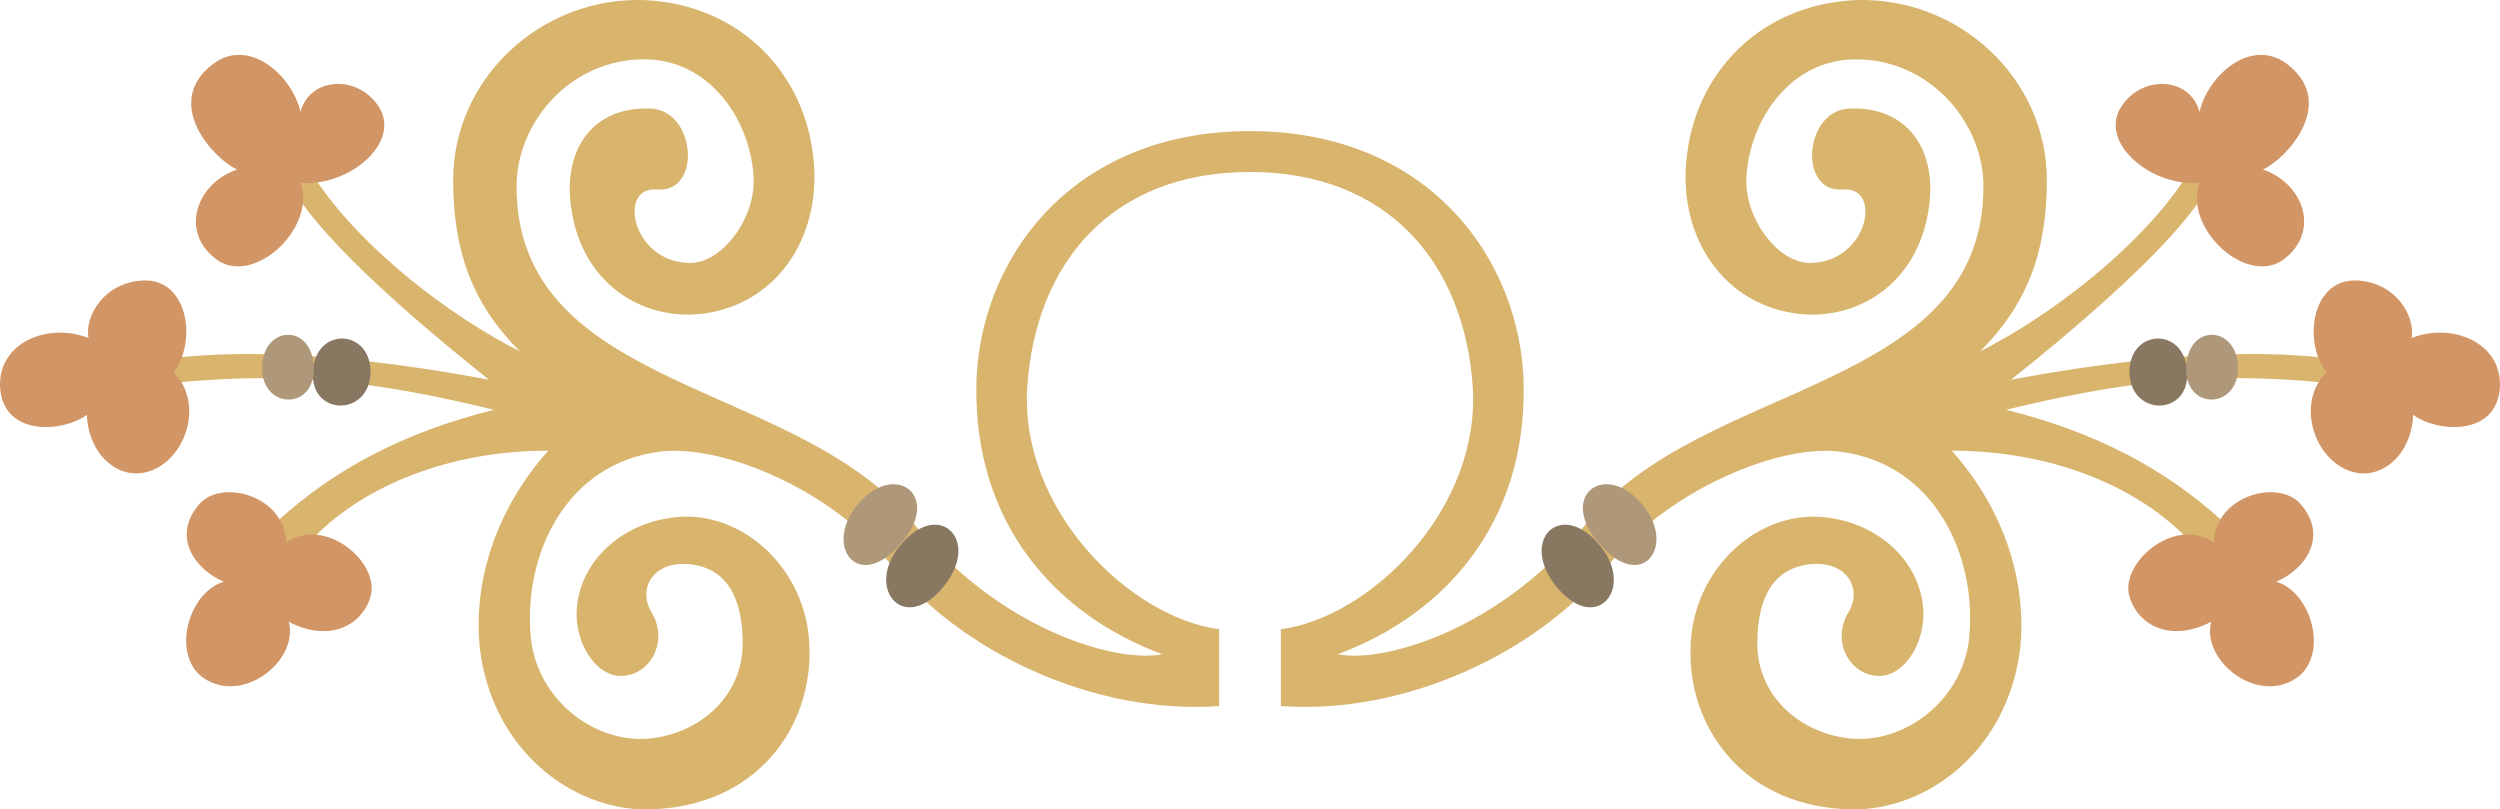
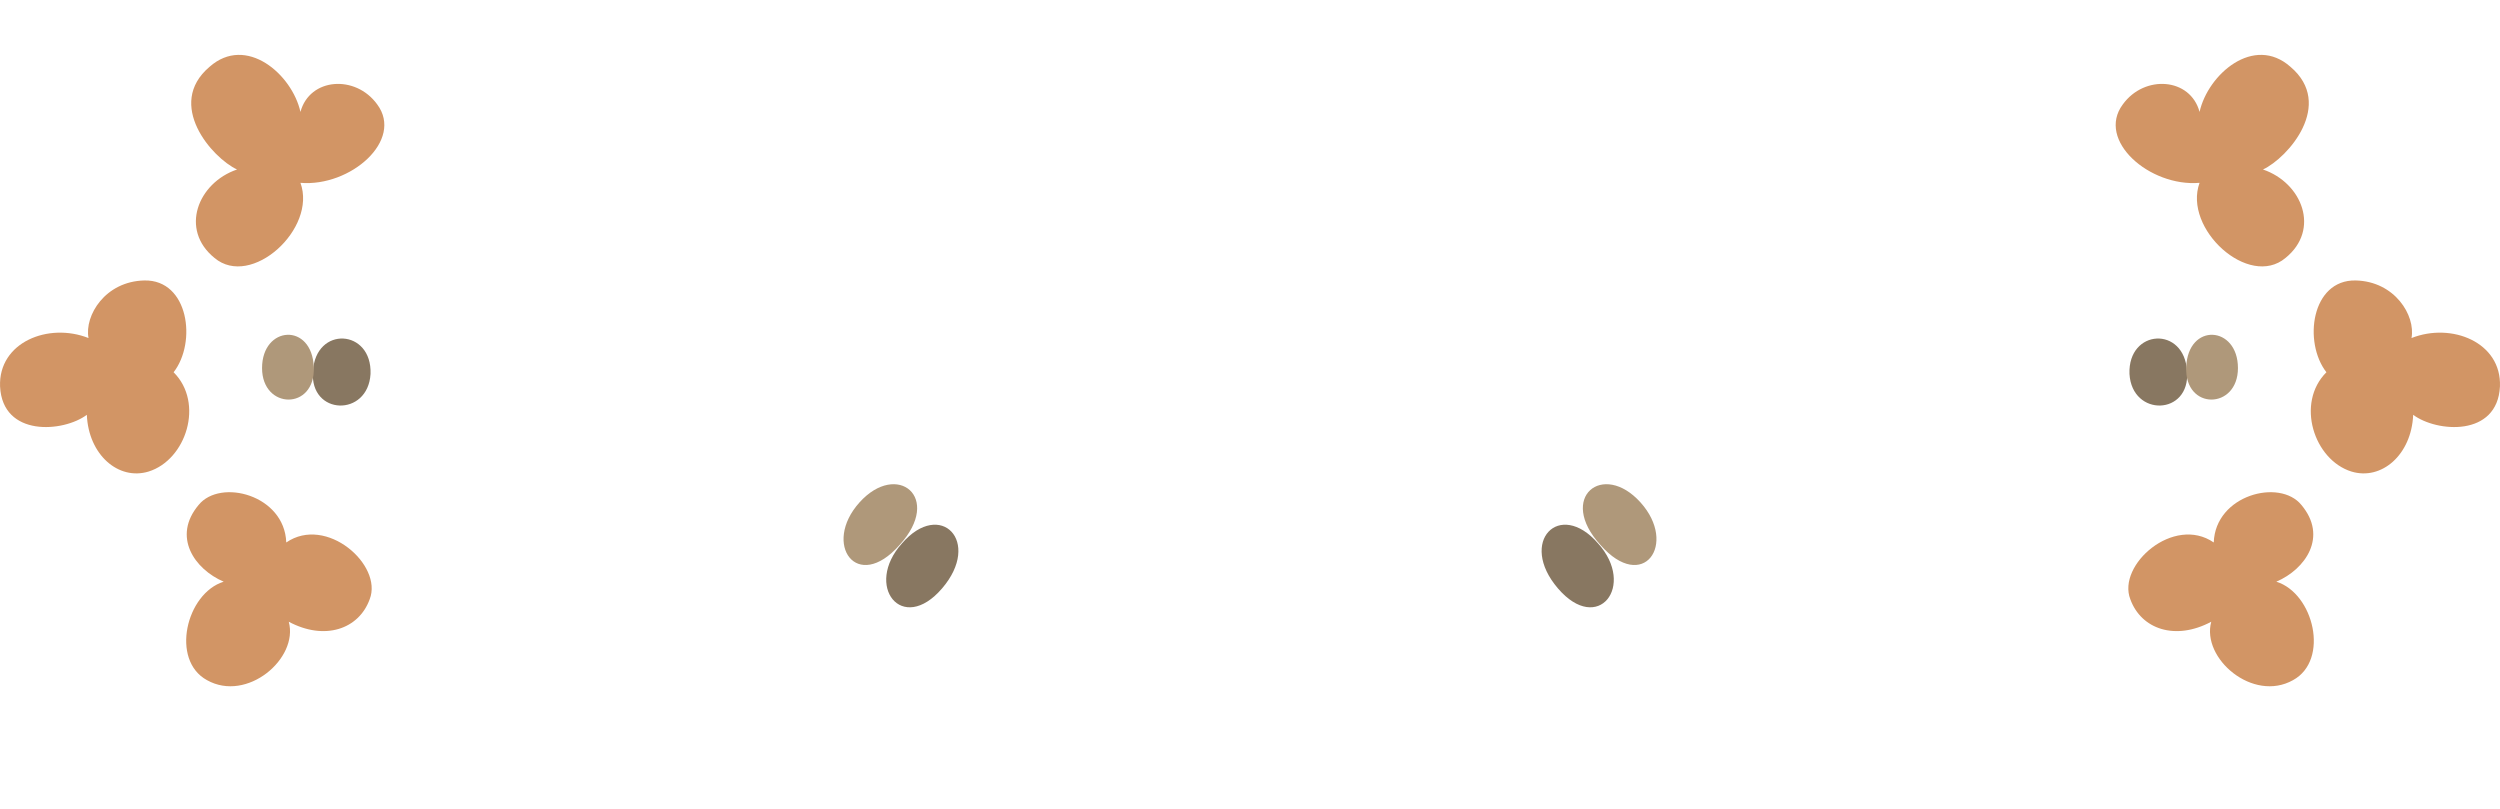
<svg xmlns="http://www.w3.org/2000/svg" height="93.131" viewBox="0 0 215.719 69.849" width="287.625">
-   <path style="fill:#d8b46d" d="M297.638 401c11.88 0 18.504 7.849 19.224 18.577.648 10.656-8.928 19.872-16.56 20.88v6.624c10.656.792 22.392-4.608 28.584-12.528 4.536-5.76 14.04-10.08 19.584-9.432 8.28 1.008 11.88 9 11.232 15.984-.504 5.4-5.472 9.216-10.224 8.784-4.392-.432-8.064-3.672-8.064-8.208 0-3.24.936-6.48 4.608-6.84 3.24-.288 4.464 2.232 3.24 4.176-1.512 2.592.216 5.472 2.664 5.472 1.944 0 3.672-2.304 3.816-5.04.144-4.824-4.248-8.712-9.648-8.712-5.616.144-10.368 5.256-10.44 11.376-.216 6.624 4.392 13.752 14.04 13.896 6.48 0 13.32-5.112 14.4-13.896.576-5.544-1.224-11.808-5.904-17.064 8.568 0 15.768 3.024 20.088 7.344 2.088 2.088 4.752.072 3.24-1.296-4.824-4.392-10.8-7.632-18.648-9.576 9.792-2.376 17.136-3.312 27.144-2.376 1.584.144 1.368-2.016-.144-2.16-8.208-.864-18.576.432-26.568 1.944 4.608-3.672 12.96-10.584 16.344-15.552 1.08-1.512-.576-2.808-1.44-1.656-3.96 5.904-11.448 11.664-17.568 14.76 3.96-3.96 5.76-8.424 5.76-14.76 0-8.784-7.56-15.84-16.488-15.552-8.496.36-14.544 6.768-14.688 15.12-.072 6.552 4.248 11.88 10.872 12.024 5.04 0 9.72-3.528 10.224-10.152.288-4.68-2.376-7.776-6.84-7.632-4.032 0-4.608 7.344-.648 6.984 3.384-.288 2.16 6.192-2.736 6.336-2.88.144-5.904-3.96-5.616-7.56.36-4.968 3.888-10.008 9.432-10.008 6.48 0 11.016 5.544 11.016 10.944 0 17.784-24.192 16.704-34.128 28.944-7.416 9.288-17.568 12.24-21.6 11.448 9.144-3.384 16.2-11.16 16.056-23.112-.144-10.8-8.064-22.032-23.616-22.032s-23.472 11.232-23.616 22.032c-.144 11.952 6.912 19.728 16.056 23.112-4.032.792-14.184-2.16-21.6-11.448-9.936-12.24-34.128-11.16-34.128-28.944 0-5.4 4.536-10.944 11.016-10.944 5.544 0 9.072 5.04 9.432 10.008.288 3.6-2.736 7.704-5.616 7.56-4.896-.144-6.12-6.624-2.736-6.336 3.96.36 3.384-6.984-.648-6.984-4.464-.144-7.128 2.952-6.84 7.632.504 6.624 5.184 10.152 10.224 10.152 6.624-.144 10.944-5.472 10.872-12.024-.144-8.352-6.192-14.76-14.688-15.12-8.928-.288-16.488 6.768-16.488 15.552 0 6.336 1.8 10.8 5.76 14.76-6.12-3.096-13.608-8.856-17.568-14.76-.864-1.152-2.52.144-1.44 1.656 3.384 4.968 11.736 11.88 16.344 15.552-7.992-1.512-18.36-2.808-26.568-1.944-1.512.144-1.728 2.304-.144 2.16 10.008-.936 17.352 0 27.144 2.376-7.848 1.944-13.824 5.184-18.648 9.576-1.512 1.368 1.152 3.384 3.24 1.296 4.32-4.32 11.52-7.344 20.088-7.344-4.68 5.256-6.48 11.52-5.904 17.064 1.08 8.784 7.92 13.896 14.4 13.896 9.648-.144 14.256-7.272 14.04-13.896-.072-6.12-4.824-11.232-10.44-11.376-5.4 0-9.792 3.888-9.648 8.712.144 2.736 1.872 5.04 3.816 5.04 2.448 0 4.176-2.88 2.664-5.472-1.224-1.944 0-4.464 3.24-4.176 3.672.36 4.608 3.6 4.608 6.84 0 4.536-3.672 7.776-8.064 8.208-4.752.432-9.72-3.384-10.224-8.784-.648-6.984 2.952-14.976 11.232-15.984 5.544-.648 15.048 3.6 19.584 9.432 6.192 7.92 17.928 13.32 28.584 12.528v-6.624c-7.632-1.008-17.208-10.224-16.56-20.88.72-10.728 7.272-18.576 19.224-18.576z" transform="translate(-189.778 -386.16)" />
  <path style="fill:#d29565" d="M214.478 432.969c3.456-2.376 8.352 1.944 7.2 4.896-.936 2.592-3.888 3.6-6.984 1.944.864 3.168-3.6 6.984-7.056 5.04-3.168-1.728-1.8-7.488 1.44-8.496-2.52-1.08-4.464-3.888-2.16-6.624 1.872-2.304 7.416-.864 7.56 3.24zm166.32 0c-3.456-2.376-8.352 1.944-7.2 4.896.936 2.592 3.888 3.6 6.984 1.944-.864 3.168 3.6 6.984 7.056 5.04 3.168-1.728 1.8-7.488-1.44-8.496 2.52-1.08 4.464-3.888 2.16-6.624-1.872-2.304-7.416-.864-7.56 3.24zm-176.04-14.689c2.016-2.591 1.296-7.991-2.52-7.92-3.384.073-5.184 3.025-4.824 4.969-3.456-1.368-7.776.36-7.632 4.176.216 4.392 5.472 3.96 7.488 2.448.144 3.456 2.736 5.688 5.328 4.896 3.24-1.008 4.824-5.904 2.16-8.568zm185.76 0c-2.016-2.591-1.296-7.991 2.52-7.92 3.384.073 5.184 3.025 4.824 4.969 3.456-1.368 7.776.36 7.632 4.176-.216 4.392-5.472 3.96-7.488 2.448-.144 3.456-2.736 5.688-5.328 4.896-3.24-1.008-4.824-5.904-2.16-8.568zm-174.816-16.343c4.32.36 8.928-3.672 6.624-6.768-1.872-2.592-5.832-2.304-6.624.648-.72-3.24-4.68-6.696-7.848-3.888-3.816 3.24.216 7.848 2.376 8.856-3.384 1.152-4.968 5.184-1.944 7.632 3.168 2.664 8.856-2.52 7.416-6.48zm163.872 0c-4.32.36-8.928-3.672-6.624-6.768 1.872-2.592 5.832-2.304 6.624.648.72-3.24 4.68-6.696 7.848-3.888 3.816 3.24-.216 7.848-2.376 8.856 3.384 1.152 4.968 5.184 1.944 7.632-3.168 2.664-8.856-2.52-7.416-6.48z" transform="translate(-189.778 -386.16)" />
  <path style="fill:#887761" d="M271.07 436.929c3.456-4.032-.144-7.704-3.456-3.888-3.312 3.672 0 7.92 3.456 3.888zm53.136 0c-3.456-4.032.144-7.704 3.456-3.888 3.312 3.672 0 7.92-3.456 3.888zM221.75 418.425c.144-3.888-4.752-4.176-4.968-.216-.288 3.816 4.752 3.96 4.968.216zm151.776 0c-.144-3.888 4.752-4.176 4.968-.216.288 3.816-4.752 3.96-4.968.216z" transform="translate(-189.778 -386.16)" />
  <path style="fill:#af987a" d="M263.942 429.513c3.24-3.6 7.2-.432 3.456 3.672-3.672 4.176-6.696-.072-3.456-3.672zm67.392 0c-3.24-3.6-7.2-.432-3.456 3.672 3.672 4.176 6.696-.072 3.456-3.672zm-114.48-11.664c-.144-3.888-4.464-3.6-4.464.072 0 3.6 4.608 3.672 4.464-.072zm161.568 0c.144-3.888 4.464-3.6 4.464.072 0 3.6-4.608 3.672-4.464-.072z" transform="translate(-189.778 -386.16)" />
</svg>